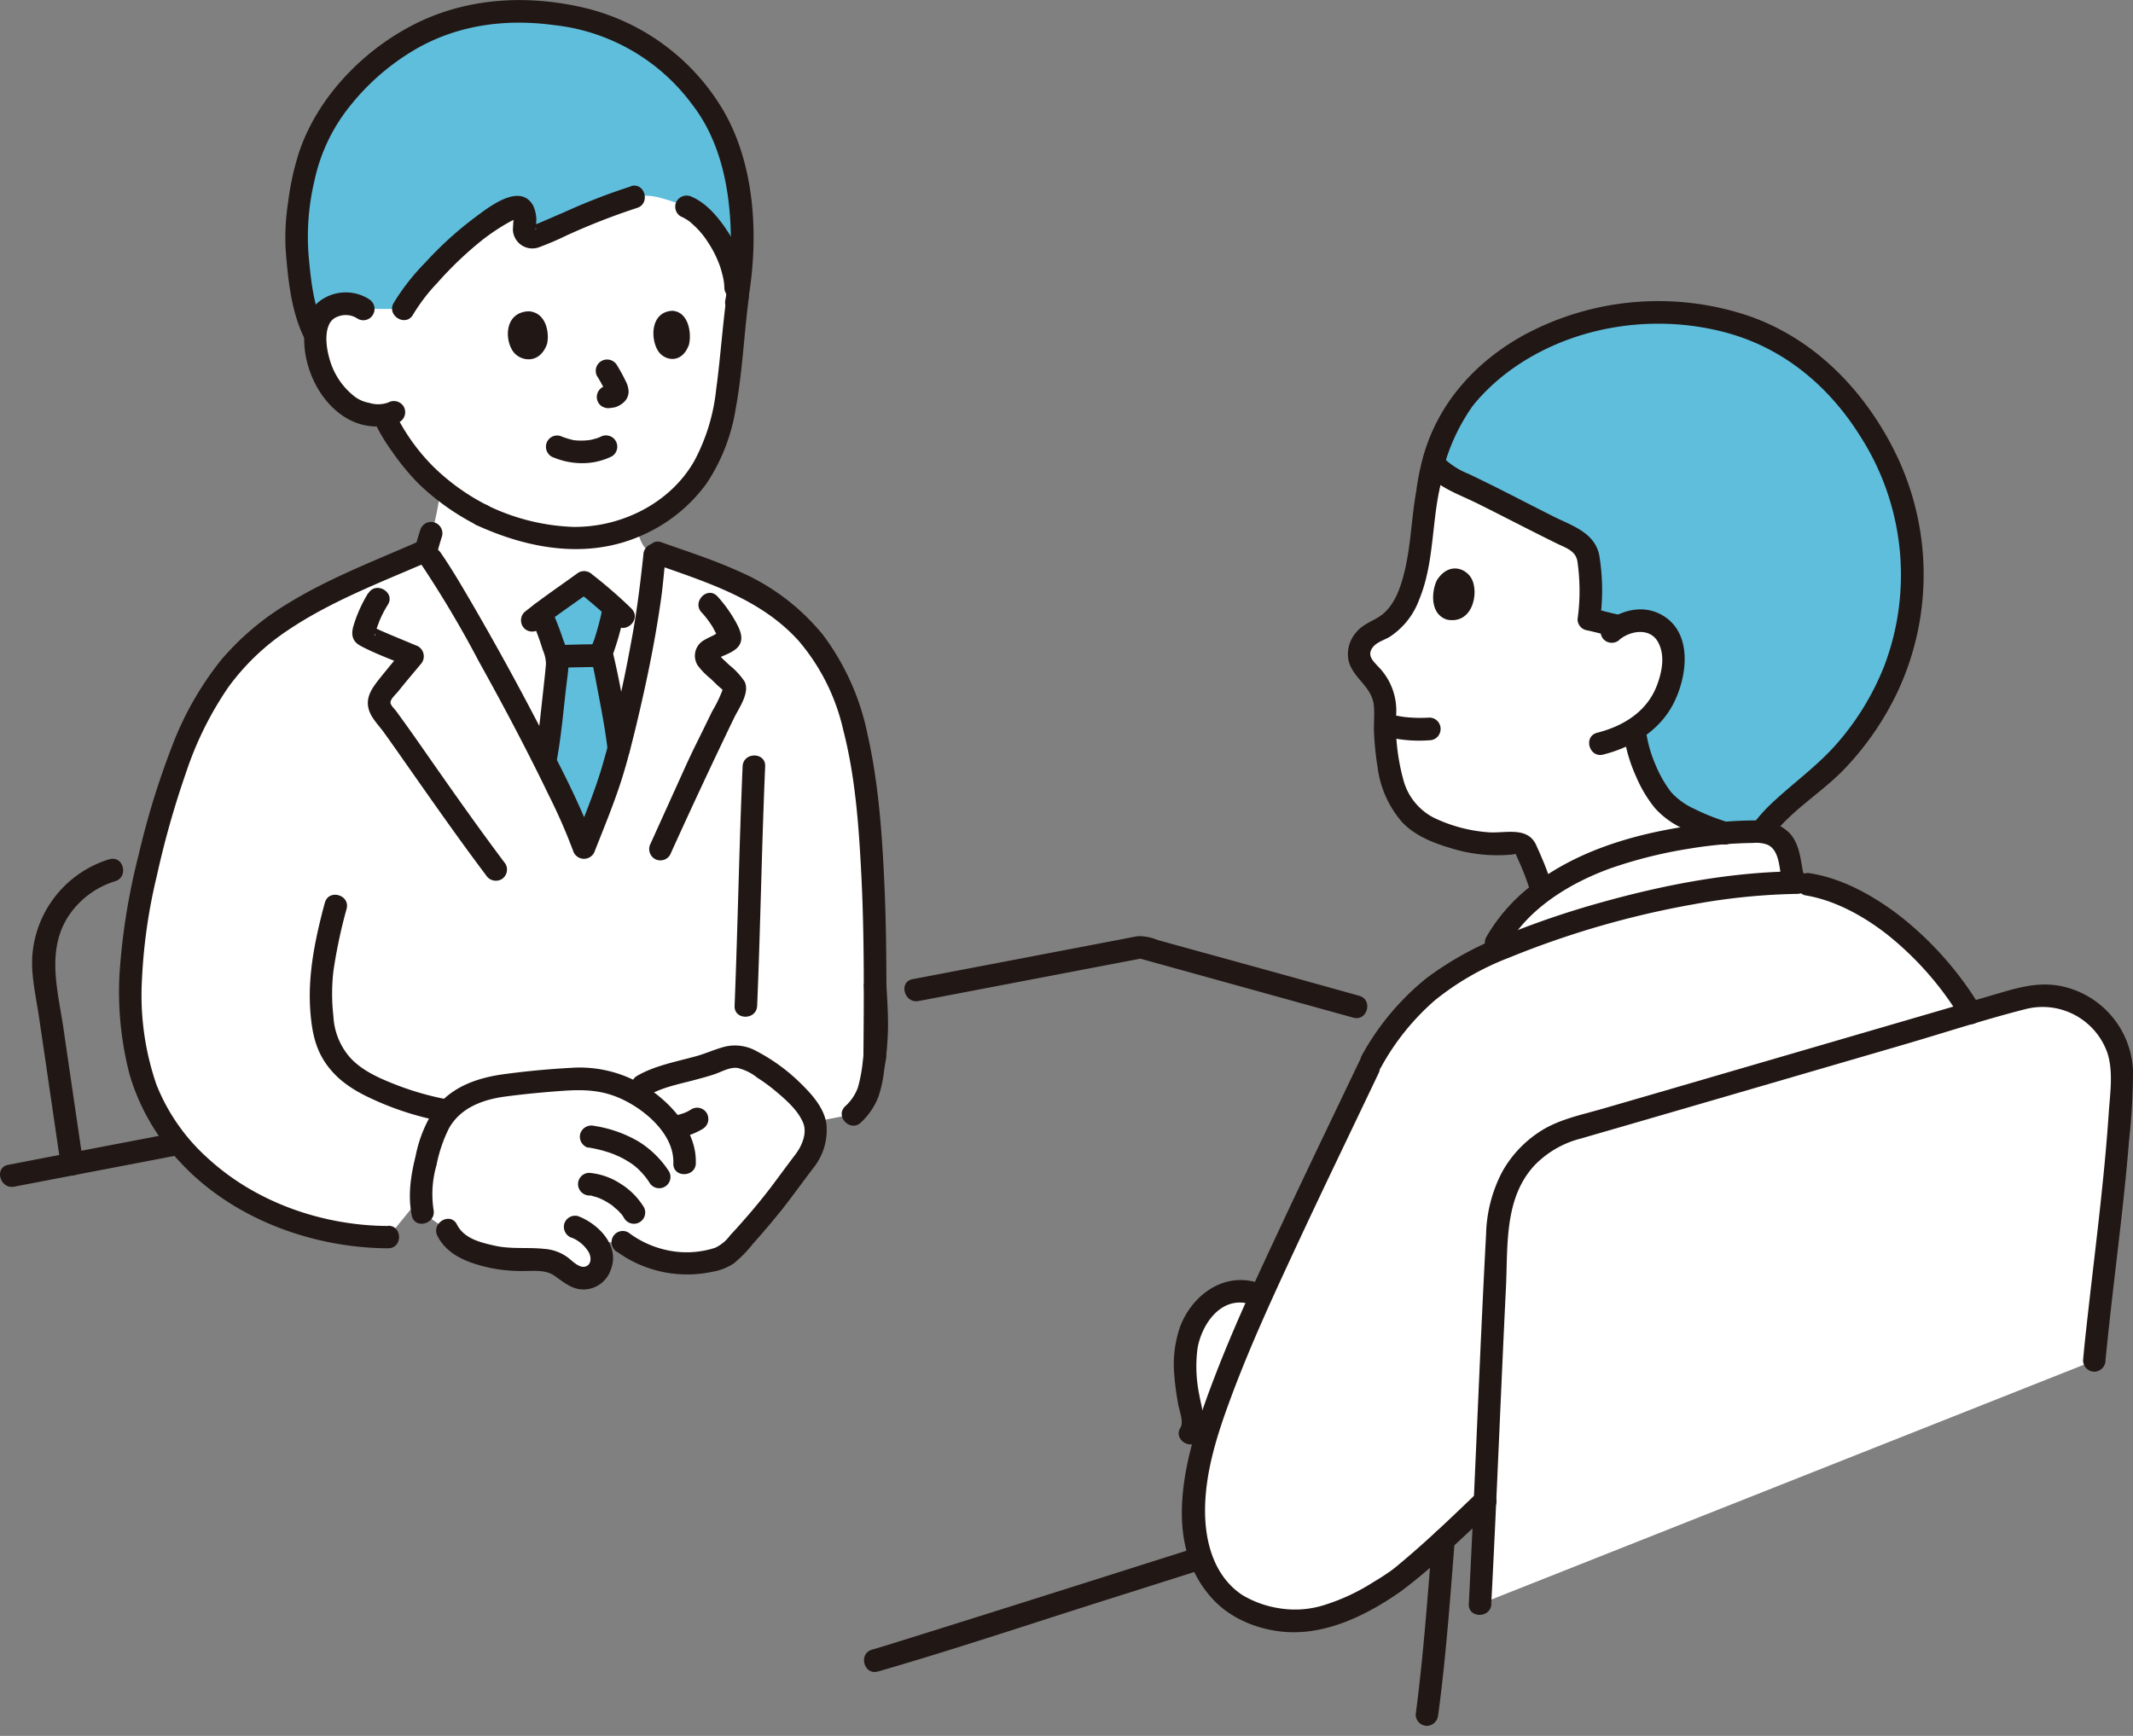
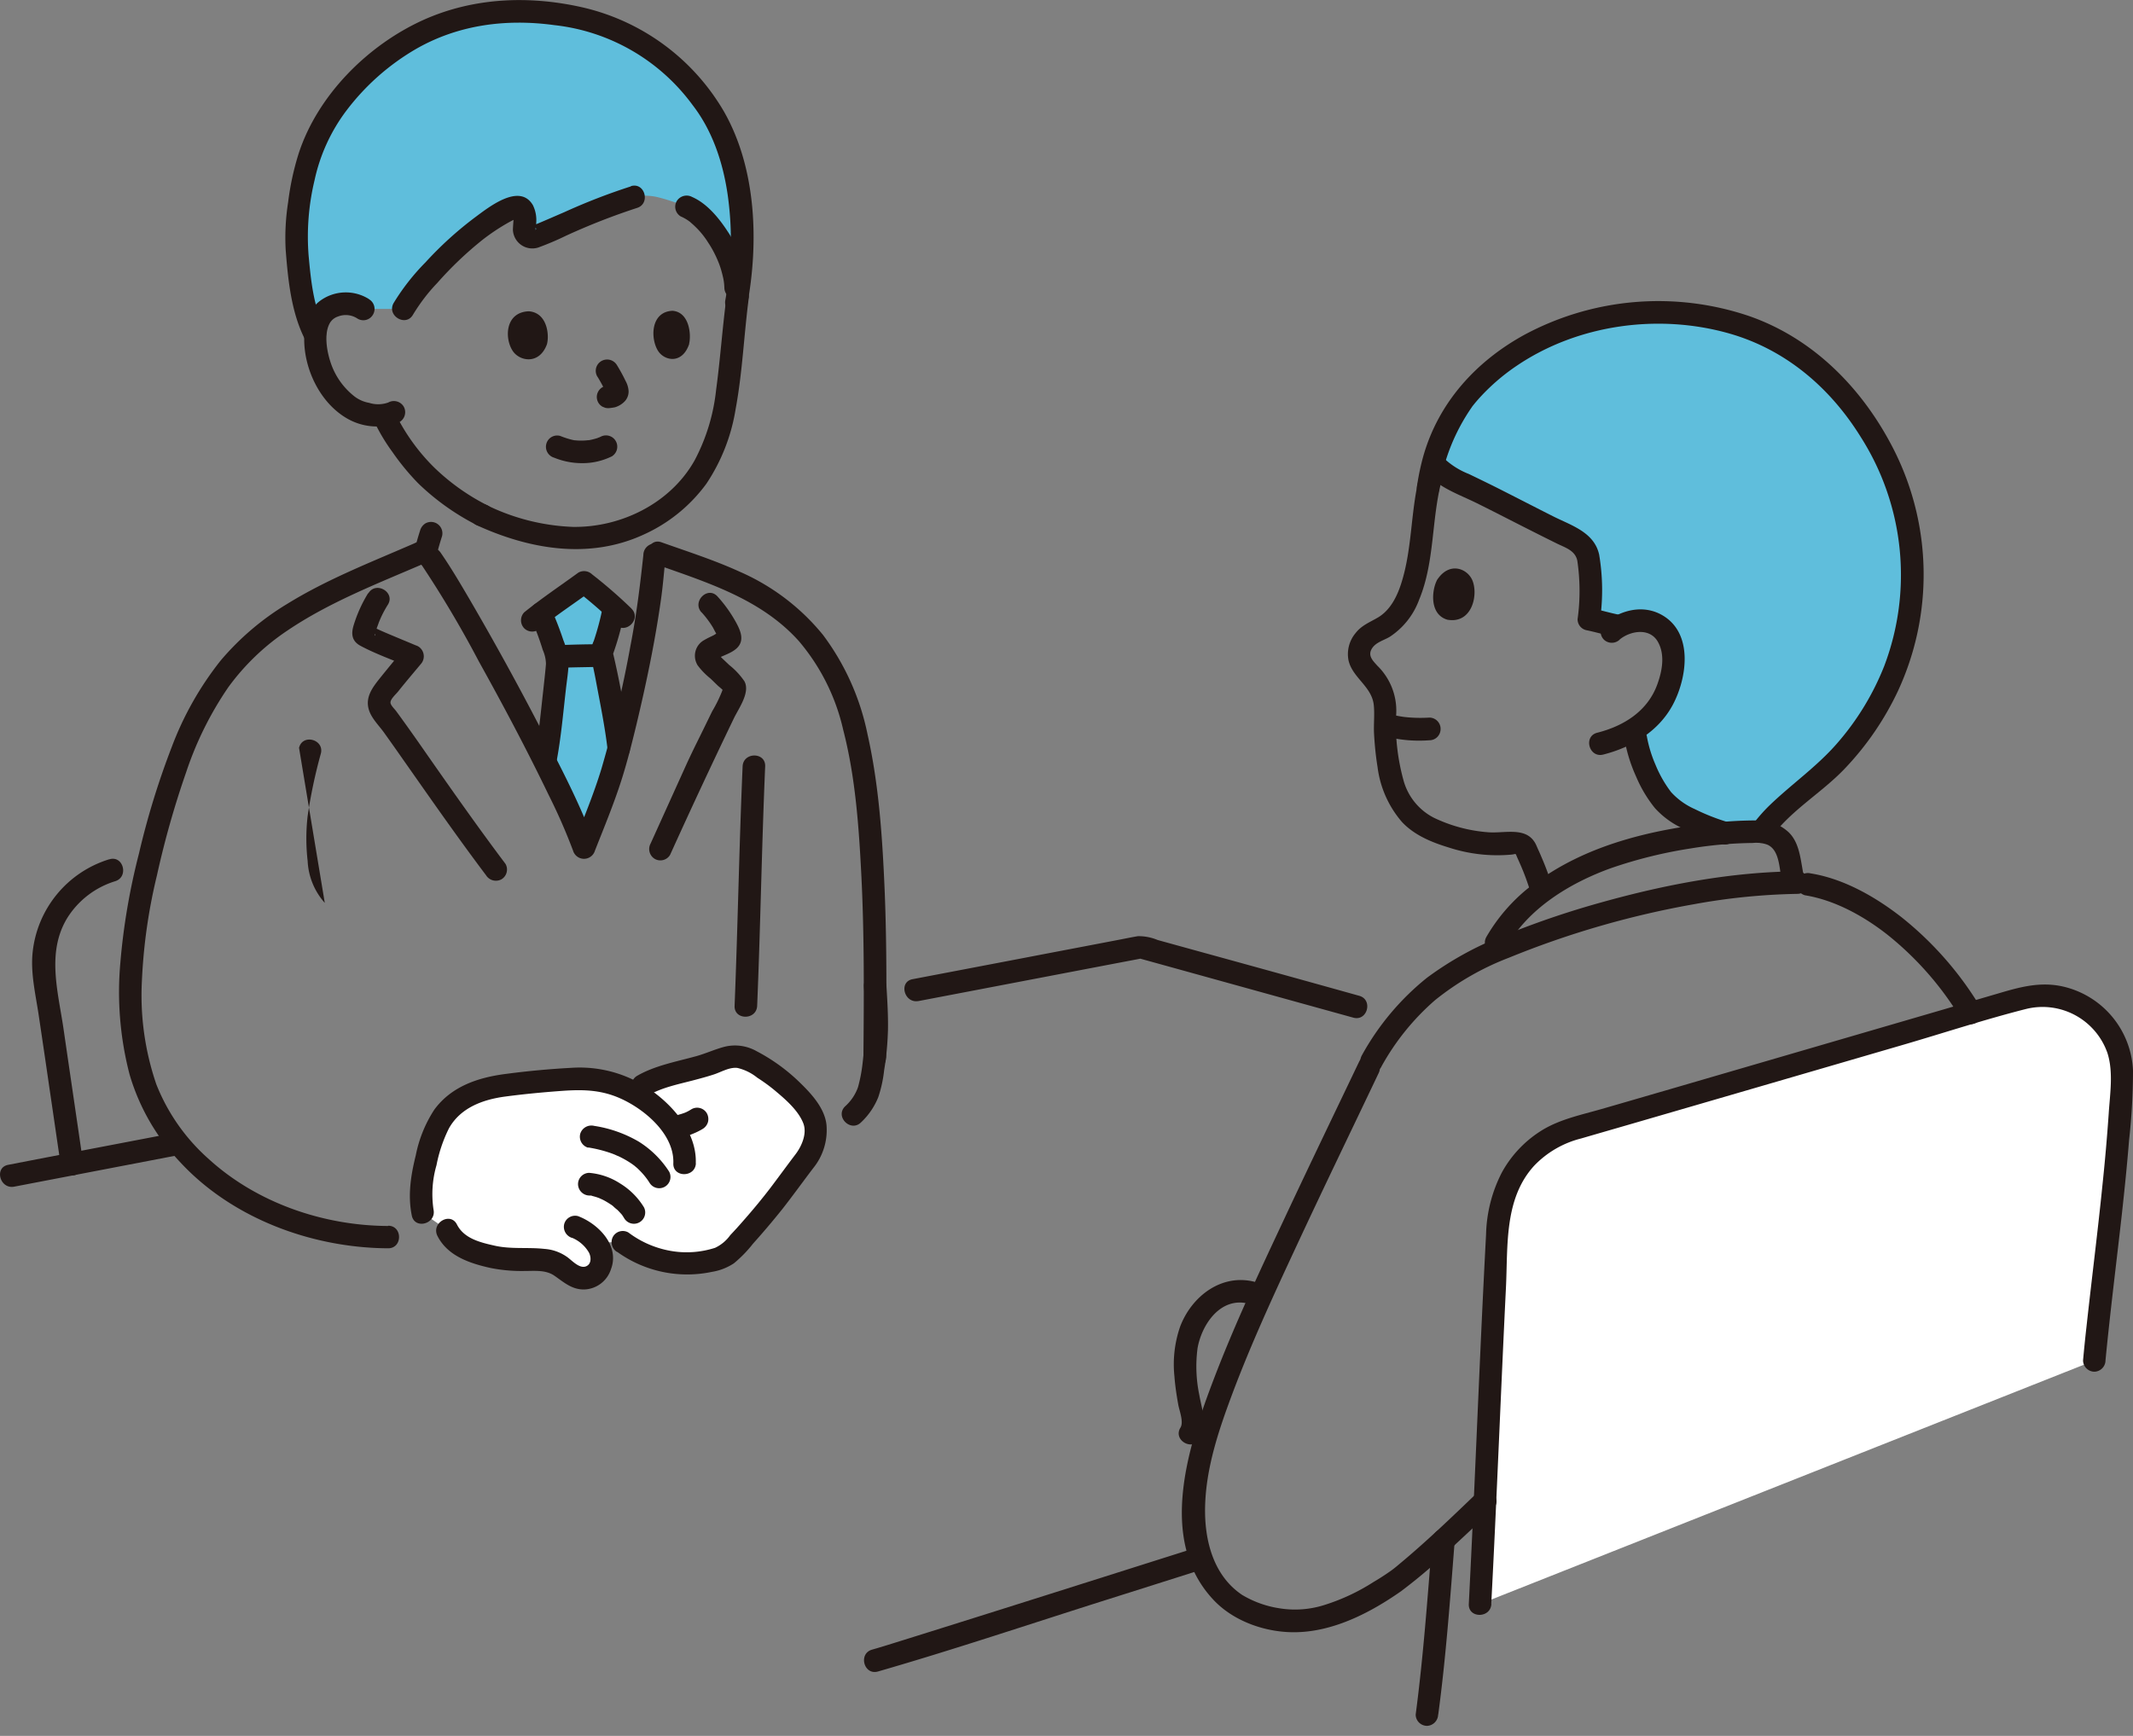
<svg xmlns="http://www.w3.org/2000/svg" width="129" height="105" fill="none">
  <rect width="100%" height="100%" fill="#808080" stroke="none" />
  <g clip-path="url(#a)">
-     <path d="M112.037 44.911a16.261 16.261 0 0 0 3.617-9.104 16.478 16.478 0 0 0-1.902-8.635c-3.228-5.943-7.397-7.322-9.992-7.911a16.57 16.57 0 0 0-7.553.164c-4.966 1.208-7.51 4.399-7.956 5.122a11.418 11.418 0 0 0-1.872 4.877 16.8 16.8 0 0 0-.373 2.781c-.268 2.11-.634 5.034-2.67 5.891-.41.157-.752.44-.984.813-.566 1.007.291 1.566.79 2.23.314.424.523.924.597 1.446a20.325 20.325 0 0 0 .127 3.087c.075.723.239 1.432.485 2.11a4.018 4.018 0 0 0 2.013 2.267c1.536.746 3.706 1.163 5.153.925a.708.708 0 0 1 .79.492c.358.775.664 1.566.917 2.378l.03.105a15.909 15.909 0 0 1 4.884-2.386 29.024 29.024 0 0 1 8.187-1.253h.187c.887-1.268 2.505-2.386 3.519-3.296a18.278 18.278 0 0 0 1.991-2.103h.015Zm-9.887 9.142a40.021 40.021 0 0 1 6.39-.67c.433.059.776.111.776.111 1.155.164 2.826.947 3.318 1.223 2.684 1.499 4.988 3.997 6.547 6.577-7.591 2.214-17.248 5.04-24.137 7.031-2.64.76-4.325 3.184-4.474 5.936-.299 5.54-.53 11.207-.768 16.531-.068.06-4.28 4.109-5.51 4.929-2.022 1.335-4.236 2.513-6.57 2.312-.753-.067-2.297-.5-2.96-.955a5.942 5.942 0 0 1-2.439-3.87c-.589-3.348.627-6.748 1.85-9.925 1.774-4.615 6.591-14.488 8.843-19.23a14.228 14.228 0 0 1 6.763-6.22 55.113 55.113 0 0 1 12.363-3.772l.008-.008Zm-64.828-8.41a27.13 27.13 0 0 1-.62 2.027c-.514 1.417-.827 2.208-1.379 3.617-1.38-3.885-7.464-14.936-9.268-17.5l-.328-.553a1.9 1.9 0 0 0 .246-.492 18.12 18.12 0 0 0 .64-2.953l.038-.253c.768.626 1.596 1.17 2.476 1.625 1.103.515 2.252.91 3.437 1.178.403.075.82.135 1.253.172a9.088 9.088 0 0 0 4.72-.738c.023.179.03.283.03.283.045.336.164.649.336.94.178.246.41.462.67.626l-.104.955c-.097 1.96-1.178 7.5-2.147 11.058v.007Z" fill="#fff" />
-     <path d="M74.194 78.243a3.208 3.208 0 0 0-1.47.992 4.956 4.956 0 0 0-1.043 3.094 15.88 15.88 0 0 0 .395 3.303c.12.358.082.746-.09 1.074l.88.373c.366-1.29.843-2.558 1.32-3.803.492-1.282 1.223-2.968 2.066-4.84a2.473 2.473 0 0 0-2.05-.186l-.008-.007ZM36.79 10.052a18.643 18.643 0 0 0-1.618-.06c-11.028 0-13.198 8.687-13.198 8.687a1.81 1.81 0 0 0-1.313-.29 1.648 1.648 0 0 0-1.364.939c-.395.872-.202 2.379.238 3.273.373.873 1 1.611 1.797 2.126a3.4 3.4 0 0 0 1.872.387c.082.18.142.291.142.291.201.433.693 1.186.693 1.186.5.753 1.067 1.469 1.693 2.125a14.648 14.648 0 0 0 3.4 2.446c1.104.514 2.252.91 3.438 1.178.402.074.82.134 1.252.171a9.204 9.204 0 0 0 7.024-2.185c2.006-1.64 2.879-4.235 3.2-7.106.178-1.655.342-3.452.581-5.25 0 0 1.417-7.165-7.822-7.91l-.015-.008Zm54.225 46.12a6.89 6.89 0 0 0-.813 1.468c5.257-2.304 12.557-4.168 18.276-4.258l-.074-.357-.291-1.447a1.72 1.72 0 0 0-1.775-1.268c-2.774.03-5.533.448-8.187 1.253-2.618.768-5.54 2.394-7.136 4.608ZM23.473 74.834c-4.995 0-9.693-2.244-12.34-5.279a11.574 11.574 0 0 1-2.677-4.877c-.88-3.221-.62-7.195.074-10.499.783-3.728 1.932-7.97 3.498-10.99 2.557-4.93 6.405-6.712 11.341-8.852l2.036-.887.149-.06c-.343-1.804 8.105 13.22 9.768 17.889.552-1.41.865-2.193 1.38-3.617 1.058-2.938 2.654-10.685 2.766-13.094l.112-1.006s.007-.097.022-.194l.224.082 2.863 1.021c5.772 2.059 8.464 5.444 9.448 11.797.872 5.63.82 11.789.775 17.717l-1.32 3.415-26.217 5.093-1.901 2.334v.007Z" fill="#fff" />
    <path d="M34.592 77.087c-.395-.246-.805-.671-1.2-.783-.888-.239-2.253-.015-3.177-.209-1.223-.254-2.632-.56-3.162-1.693l-1.506-1.051c-.253-1.111-.015-2.26.261-3.363.276-1.074.619-2.2 1.424-2.96a5.2 5.2 0 0 1 2.468-1.253c1.335-.246 5.056-.59 5.876-.522a6.973 6.973 0 0 1 2.632.775 6.73 6.73 0 0 0 .724-.402c.104-.052.201-.105.313-.157 1.357-.619 3.117-.827 4.511-1.416a1.799 1.799 0 0 1 1.529.052c1.633.827 3.31 2.311 3.892 3.504.358.724.015 1.991-.484 2.558a49.584 49.584 0 0 1-4.258 5.25c-.59.842-1.775.902-2.677.969a6.324 6.324 0 0 1-4.094-1.268l-1.618.052c.115.154.215.32.298.492.12.388.06.813-.171 1.149-.284.44-.835.604-1.313.402a1.506 1.506 0 0 1-.268-.134v.008Zm54.91 19.939c.374-6.98.65-14.995 1.075-22.765.149-2.752 1.826-5.175 4.473-5.936 7.837-2.267 19.261-5.607 27.143-7.904 3.079-.895 6.226 1.44 6.129 4.646-.164 5.257-1.163 12.072-1.663 17.232" fill="#fff" />
    <path d="M96.095 33.644a16.691 16.691 0 0 1-.015 3.81c.29.06 1.327.328 1.618.388l.209.045a2.38 2.38 0 0 1 .97-.328 2.013 2.013 0 0 1 1.654.507c.619.604.783 1.7.612 2.565a5.086 5.086 0 0 1-2.312 3.512c.06.306.105.552.105.552a8.953 8.953 0 0 0 1.707 3.795c.85.97 3.154 1.834 4.579 2.155l.969.231c.753-1.499 2.692-2.811 3.855-3.855 2.081-1.871 5.22-5.615 5.608-11.215a16.488 16.488 0 0 0-1.902-8.634c-2.901-5.325-6.547-6.987-9.134-7.696a18.197 18.197 0 0 0-.858-.209 16.571 16.571 0 0 0-7.553.165c-4.966 1.208-7.51 4.399-7.957 5.122a11.783 11.783 0 0 0-1.588 3.483l.097.119c.455.455.992.82 1.588 1.066 2.058.97 4.594 2.327 6.614 3.303.269.112.507.269.709.47.216.246.35.56.387.888.15 1.185.157 2.386.015 3.571.291.06 1.328.328 1.618.388M33.586 41.25a26.07 26.07 0 0 0 .119-1.283 16.814 16.814 0 0 0-.992-2.856c.925-.708 1.999-1.439 2.617-1.886.672.53 1.209.962 1.805 1.513a3.18 3.18 0 0 0-.03.172 19.28 19.28 0 0 1-.723 2.587c.201.79.335 1.589.47 2.334.29 1.551.432 2.275.566 3.453-.253.947-.492 1.767-.715 2.386-.515 1.417-.828 2.207-1.38 3.616a55.055 55.055 0 0 0-2.356-5.19l.044-.223c.127-.671.418-3.087.582-4.616l-.007-.007ZM21.968 18.678a1.809 1.809 0 0 0-1.312-.29 1.648 1.648 0 0 0-1.365.94l-.328.73c-.686-1.44-.925-3.855-1.021-5.04-.038-1.44.096-2.886.417-4.296.53-2.274 1.23-3.572 2.908-5.488C24.93 1.267 28.955.581 31.677.685c4.16.157 7.136 1.119 9.73 4.176 1.872 1.715 2.707 3.833 3.17 6.22a21.18 21.18 0 0 1-.052 7.225l-.038-.895c-.082-2.133-1.767-4.392-2.968-4.9a11.719 11.719 0 0 0-1.79-.596 3.615 3.615 0 0 0-1.133-.06l-.253.075c-1.85.545-4.496 1.79-5.98 2.394a.473.473 0 0 1-.656-.515c.06-.276.06-.566 0-.842-.067-.358-.358-.537-.597-.433-2.945 1.238-6.174 5.115-6.726 6.152h-2.416v-.008Z" fill="#5FBEDC" />
    <path d="M93.901 53.673c-.179-.574-.38-1.14-.619-1.7-.09-.209-.171-.41-.268-.611a2.81 2.81 0 0 0-.067-.15c-.067-.126.097.232-.008-.022-.514-1.26-1.908-.76-2.952-.85a9.154 9.154 0 0 1-3.259-.872 3.608 3.608 0 0 1-1.834-2.222 12.906 12.906 0 0 1-.47-3.848 3.798 3.798 0 0 0-1.126-3.132c-.231-.26-.537-.544-.388-.917.194-.477.753-.596 1.148-.835a4.554 4.554 0 0 0 1.768-2.237c.962-2.319.73-4.892 1.38-7.285.23-.85-1.082-1.216-1.313-.366-.597 2.185-.455 4.497-1.148 6.66-.254.797-.664 1.625-1.41 2.065-.492.29-.984.47-1.35.94a1.983 1.983 0 0 0-.432 1.64c.231 1.059 1.402 1.58 1.529 2.7.06.55-.008 1.14.015 1.7.037.693.104 1.386.216 2.072a6.268 6.268 0 0 0 1.484 3.326c.753.798 1.797 1.223 2.826 1.536a9.46 9.46 0 0 0 3.818.425c.268-.037.2-.097.313.164.052.12.104.231.156.35.269.604.493 1.216.679 1.85.253.842 1.573.484 1.312-.366v-.015Z" fill="#211715" />
    <path d="M107.116 50.66c1.178-1.632 3.028-2.684 4.415-4.13a17.736 17.736 0 0 0 3.258-4.743 16.735 16.735 0 0 0-.298-14.674c-1.864-3.632-4.832-6.652-8.724-8.001a17.11 17.11 0 0 0-13.55 1.126c-2.922 1.595-5.197 4.078-6.129 7.322-.164.582-.29 1.178-.38 1.775-.09.365.12.73.477.842a.683.683 0 0 0 .835-.477 11.83 11.83 0 0 1 1.992-5.07c.104-.15-.045.044.089-.12.082-.104.171-.209.254-.306a12.42 12.42 0 0 1 2.386-2.088c3.698-2.497 8.567-3.161 12.84-1.945 3.4.969 6.099 3.265 7.964 6.278a15.53 15.53 0 0 1 1.409 13.84 16.133 16.133 0 0 1-2.863 4.69c-1.216 1.394-2.722 2.438-4.049 3.713-.41.395-.776.82-1.111 1.275a.686.686 0 0 0 .246.932.696.696 0 0 0 .932-.246l.007.008Z" fill="#211715" />
    <path d="M97.959 38.678c.656-.53 1.804-.716 2.297.126.454.783.275 1.76-.015 2.565-.582 1.64-2.029 2.543-3.647 2.953-.85.216-.492 1.536.366 1.32 1.73-.44 3.34-1.394 4.205-3.005.865-1.618 1.26-4.325-.626-5.421-1.178-.686-2.55-.306-3.542.5a.698.698 0 0 0 0 .969.689.689 0 0 0 .962 0v-.008ZM86.893 35.12c-.298.589-.455 2.035.634 2.363 1.469.269 1.88-1.439 1.536-2.34-.276-.74-1.417-1.239-2.177-.023h.007Z" fill="#211715" />
    <path d="M98.28 44.874c.134.723.365 1.431.67 2.102a7.91 7.91 0 0 0 1.142 1.91 5.208 5.208 0 0 0 1.707 1.237 14.54 14.54 0 0 0 2.327.925c.842.26 1.2-1.06.365-1.32a12.772 12.772 0 0 1-1.998-.79 4.262 4.262 0 0 1-1.432-1.03 7.256 7.256 0 0 1-.932-1.633 7.744 7.744 0 0 1-.537-1.774.684.684 0 0 0-.835-.477.7.7 0 0 0-.477.842v.008Zm-14.399-.306a8.24 8.24 0 0 0 2.565.209c.38 0 .679-.306.679-.686a.683.683 0 0 0-.679-.686 8.647 8.647 0 0 1-1.7-.06l.179.022a7.362 7.362 0 0 1-.686-.126.675.675 0 0 0-.835.477.688.688 0 0 0 .477.842v.008Zm2.401-15.935c.76.873 1.976 1.283 2.99 1.782 1.119.552 2.222 1.126 3.333 1.685.515.261 1.022.515 1.536.768.507.254 1.126.418 1.253 1.052.172 1.17.18 2.364.015 3.534 0 .306.201.575.5.657.544.111 1.073.268 1.618.387.857.18 1.223-1.14.365-1.32-.544-.111-1.074-.268-1.618-.387l.5.656a12.91 12.91 0 0 0-.06-3.9c-.298-1.35-1.67-1.76-2.759-2.304-1.156-.582-2.304-1.178-3.46-1.76-.552-.276-1.104-.544-1.663-.813a4.679 4.679 0 0 1-1.573-1.014c-.574-.663-1.536.306-.962.97l-.015.007Zm-59.907 5.063c.105-.425.224-.843.358-1.26a.689.689 0 0 0-1.006-.776.748.748 0 0 0-.314.41 18.63 18.63 0 0 0-.357 1.26.728.728 0 0 0 .067.53c.186.328.604.44.932.246a.666.666 0 0 0 .313-.41h.007ZM53.1 101.104c4.653-1.342 9.254-2.893 13.877-4.354 1.939-.612 3.877-1.23 5.816-1.842.835-.261.477-1.581-.365-1.32-5.913 1.872-11.82 3.75-17.74 5.6-.648.201-1.297.41-1.953.596-.843.246-.485 1.566.365 1.32Zm33.883 2.603c.47-3.512.723-7.04 1-10.574.066-.88-1.298-.872-1.365 0-.284 3.527-.537 7.062-1 10.574 0 .38.306.678.679.686a.699.699 0 0 0 .679-.686h.007Zm22.161-49.557c1.82.29 3.579 1.267 5.011 2.393a19.141 19.141 0 0 1 4.452 5.093c.455.746 1.633.06 1.178-.693a20.404 20.404 0 0 0-4.78-5.459c-1.573-1.23-3.497-2.334-5.495-2.654a.692.692 0 0 0-.836.477.695.695 0 0 0 .478.843h-.008Z" fill="#211715" />
    <path d="M109.061 52.838c-.171-.85-.224-1.842-.872-2.483a2.69 2.69 0 0 0-1.932-.73c-.976 0-1.961.06-2.93.178-3.408.403-6.927 1.238-9.828 3.155-1.491.924-2.73 2.2-3.609 3.72-.418.776.76 1.47 1.178.694 1.283-2.394 3.878-3.967 6.368-4.862a27.635 27.635 0 0 1 4.78-1.185 24.893 24.893 0 0 1 3.795-.336c.299-.03.597 0 .88.105.731.32.716 1.431.858 2.102.171.865 1.491.5 1.312-.365v.007ZM90.188 97.026c.336-6.368.574-12.743.888-19.118.126-2.536-.127-5.407 1.722-7.412a5.924 5.924 0 0 1 2.826-1.633c1.2-.35 2.401-.694 3.602-1.044 5.316-1.544 10.64-3.095 15.957-4.646 2.446-.716 4.892-1.52 7.367-2.147a4.154 4.154 0 0 1 4.907 2.677c.365 1.155.149 2.468.074 3.653a120.519 120.519 0 0 1-.38 4.34c-.291 2.871-.656 5.734-.969 8.598a89.448 89.448 0 0 0-.202 1.99c0 .373.306.68.679.687a.691.691 0 0 0 .678-.686c.284-2.938.656-5.869.985-8.807.164-1.498.32-2.997.439-4.496.157-1.402.239-2.819.239-4.228a5.457 5.457 0 0 0-4.25-5.085c-1.275-.284-2.431-.008-3.654.35l-3.795 1.111-16.576 4.832c-1.29.373-2.588.753-3.885 1.126-1.194.343-2.461.604-3.542 1.253a6.888 6.888 0 0 0-2.469 2.58 8.599 8.599 0 0 0-.954 3.743c-.358 6.696-.604 13.4-.932 20.096l-.112 2.259c-.045.88 1.32.88 1.365 0l-.008.007Z" fill="#211715" />
    <path d="M82.195 64.224c-1.543 3.229-3.102 6.458-4.615 9.694-1.462 3.117-2.93 6.248-4.161 9.47-1.544 4.049-3.46 9.768-.008 13.407 1.253 1.32 3.251 1.99 5.056 1.931 2.26-.067 4.444-1.2 6.264-2.475a32.752 32.752 0 0 0 3.318-2.864c.758-.7 1.508-1.409 2.252-2.125.633-.612-.328-1.573-.962-.97-1.544 1.484-3.102 2.983-4.758 4.355a7.247 7.247 0 0 1-.44.35 14.34 14.34 0 0 1-1.073.694 12.29 12.29 0 0 1-2.938 1.38 5.863 5.863 0 0 1-2.76.209 6.193 6.193 0 0 1-2.244-.806c-1.76-1.178-2.289-3.333-2.244-5.331.052-2.35.82-4.623 1.633-6.8 1.14-3.043 2.505-5.996 3.877-8.941 1.633-3.512 3.326-7.002 4.989-10.5.38-.79-.798-1.483-1.178-.693l-.008.015Z" fill="#211715" />
    <path d="M75.88 77.534c-2.014-.514-3.81.88-4.504 2.7a6.97 6.97 0 0 0-.35 3.004c.044.59.133 1.171.238 1.753.067.35.336 1.036.127 1.364-.463.753.715 1.44 1.178.694.492-.798.112-1.812-.037-2.67a8.452 8.452 0 0 1-.105-2.84c.261-1.447 1.395-3.11 3.08-2.685.85.216 1.215-1.104.365-1.32h.008Zm7.665-13.02a14.766 14.766 0 0 1 3.236-4.01 16.51 16.51 0 0 1 4.474-2.573 54.756 54.756 0 0 1 11.193-3.237 38.163 38.163 0 0 1 6.248-.626c.88-.007.88-1.372 0-1.364-3.982.037-7.971.797-11.796 1.864a53.387 53.387 0 0 0-5.645 1.901 19.82 19.82 0 0 0-4.959 2.677 15.738 15.738 0 0 0-3.93 4.683c-.432.768.747 1.454 1.179.693v-.007ZM55.56 60.549c4.541-.865 9.082-1.738 13.623-2.602h-.365c4.34 1.2 8.687 2.408 13.027 3.608.85.24 1.208-1.08.365-1.32-3.25-.909-6.51-1.811-9.768-2.706l-2.43-.671a2.983 2.983 0 0 0-1.194-.231c-.447.074-.887.171-1.335.253-1.819.35-3.638.694-5.458 1.044l-6.838 1.305c-.857.164-.5 1.484.366 1.32h.007ZM.858 71.778l10.022-1.924c.857-.164.5-1.484-.365-1.32-3.34.641-6.682 1.275-10.022 1.924-.858.164-.5 1.484.365 1.32Z" fill="#211715" />
    <path d="M6.592 51.98a6.605 6.605 0 0 0-4.615 5.593c-.142 1.275.178 2.58.365 3.84.216 1.454.432 2.9.641 4.355.239 1.61.47 3.221.709 4.832a.688.688 0 0 0 .842.477.7.7 0 0 0 .477-.843c-.387-2.67-.783-5.339-1.17-8.008-.328-2.237-1.037-4.63.23-6.704A5.232 5.232 0 0 1 6.973 53.3c.836-.268.478-1.588-.365-1.32h-.015Zm30.736 23.742a7.232 7.232 0 0 0 5.735 1.208c.47-.074.924-.253 1.32-.514.424-.35.812-.746 1.155-1.186a48.186 48.186 0 0 0 1.782-2.103c.642-.82 1.246-1.662 1.872-2.483.596-.738.88-1.685.79-2.632-.119-.984-.887-1.827-1.566-2.49a11.125 11.125 0 0 0-2.661-1.94 2.65 2.65 0 0 0-1.902-.275c-.596.15-1.163.418-1.76.582-1.185.328-2.468.559-3.55 1.178-.76.44-.074 1.618.687 1.178.805-.462 1.767-.656 2.655-.887.425-.112.85-.224 1.26-.358.454-.142.962-.463 1.454-.403a3 3 0 0 1 1.2.59c.395.253.776.529 1.134.834.604.507 1.364 1.171 1.655 1.939.231.619-.112 1.387-.485 1.872-.522.686-1.029 1.387-1.55 2.073a37.149 37.149 0 0 1-1.537 1.864c-.276.32-.559.633-.85.94a2.352 2.352 0 0 1-.917.767 5.589 5.589 0 0 1-2.505.216 5.938 5.938 0 0 1-2.737-1.14.682.682 0 0 0-.932.246.696.696 0 0 0 .246.932l.008-.008Z" fill="#211715" />
-     <path d="M41.259 68.788c.2-.045.395-.105.589-.186.23-.09.447-.194.656-.321a.724.724 0 0 0 .313-.41.728.728 0 0 0-.067-.53.68.68 0 0 0-.932-.246c-.142.09-.29.172-.447.231l.163-.067a3.687 3.687 0 0 1-.633.202.685.685 0 0 0-.478.842c.045.172.157.32.314.41a.71.71 0 0 0 .522.067v.008ZM19.642 54.613c-.59 2.207-1.066 4.451-.858 6.748.105 1.156.32 2.177 1.037 3.124.842 1.119 2.006 1.708 3.266 2.245 1.133.477 2.311.835 3.512 1.074.857.179 1.223-1.141.365-1.32-.94-.18-1.856-.44-2.751-.768-1.067-.41-2.215-.865-3.013-1.715a4.095 4.095 0 0 1-1.036-2.536 11.865 11.865 0 0 1 0-2.721c.186-1.275.455-2.535.798-3.773.223-.85-1.09-1.216-1.313-.366l-.007.008Z" fill="#211715" />
+     <path d="M41.259 68.788c.2-.045.395-.105.589-.186.23-.09.447-.194.656-.321a.724.724 0 0 0 .313-.41.728.728 0 0 0-.067-.53.68.68 0 0 0-.932-.246c-.142.09-.29.172-.447.231l.163-.067a3.687 3.687 0 0 1-.633.202.685.685 0 0 0-.478.842c.045.172.157.32.314.41a.71.71 0 0 0 .522.067v.008ZM19.642 54.613a4.095 4.095 0 0 1-1.036-2.536 11.865 11.865 0 0 1 0-2.721c.186-1.275.455-2.535.798-3.773.223-.85-1.09-1.216-1.313-.366l-.007.008Z" fill="#211715" />
    <path d="M23.474 74.156c-3.908-.015-7.942-1.394-10.857-4.056a11.831 11.831 0 0 1-3.162-4.511 16.605 16.605 0 0 1-.872-6.279c.096-2.148.402-4.28.91-6.368a54.913 54.913 0 0 1 1.766-6.234 20.516 20.516 0 0 1 2.558-5.152 14.112 14.112 0 0 1 3.564-3.415c2.58-1.745 5.533-2.871 8.374-4.102a.69.69 0 0 0 .246-.932.695.695 0 0 0-.932-.246c-2.602 1.134-5.28 2.17-7.703 3.669a16.28 16.28 0 0 0-4.026 3.43 19.351 19.351 0 0 0-2.96 5.242 48.461 48.461 0 0 0-1.976 6.428c-.56 2.17-.94 4.384-1.126 6.614a19.781 19.781 0 0 0 .559 6.748 12.983 12.983 0 0 0 3.05 5.294c3.161 3.423 7.993 5.198 12.587 5.22.88 0 .88-1.365 0-1.365v.015ZM53.59 63.993c.022-3.4.052-6.8-.09-10.193-.134-3.132-.343-6.331-1.036-9.396a14.989 14.989 0 0 0-2.692-6.002 13.408 13.408 0 0 0-5.063-3.833c-1.521-.694-3.132-1.208-4.705-1.767-.828-.299-1.186 1.029-.366 1.32 3.125 1.11 6.383 2.102 8.673 4.652a12.56 12.56 0 0 1 2.684 5.37c.738 2.848.947 5.845 1.096 8.768.187 3.691.157 7.39.127 11.08 0 .88 1.357.88 1.364 0h.008Z" fill="#211715" />
    <path d="M44.912 46.358c-.209 4.824-.291 9.656-.485 14.48-.037.88 1.327.88 1.365 0 .201-4.824.276-9.656.484-14.48.038-.88-1.327-.88-1.364 0ZM19.634 19.872c-.679-1.327-.835-2.953-.97-4.415-.119-1.52 0-3.057.358-4.548a10.753 10.753 0 0 1 1.94-4.235 14.252 14.252 0 0 1 4.227-3.729c2.565-1.461 5.45-1.82 8.344-1.424a11.987 11.987 0 0 1 8.359 4.84c1.215 1.573 1.85 3.526 2.125 5.48.29 2.095.239 4.228-.15 6.308-.163.858 1.157 1.23 1.313.366.716-3.825.574-8.3-1.387-11.752a13.36 13.36 0 0 0-8.62-6.33c-3.198-.716-6.539-.582-9.552.767-3.362 1.514-6.405 4.542-7.56 8.09a16.423 16.423 0 0 0-.634 2.931c-.15.955-.202 1.924-.15 2.886.142 1.827.336 3.81 1.186 5.458.403.783 1.58.09 1.178-.693h-.007Z" fill="#211715" />
    <path d="M45.165 17.411a6.973 6.973 0 0 0-1.155-3.408c-.53-.812-1.246-1.692-2.148-2.087a.703.703 0 0 0-.932.246.68.68 0 0 0 .246.932c.157.067.313.156.455.253.037.03.074.053.112.082-.075-.06-.023-.022.022.023.082.074.172.149.246.223.32.299.597.642.828 1.014.268.403.484.836.656 1.283.09.239.157.477.216.73.06.232.09.47.097.702a.698.698 0 0 0 .679.686.683.683 0 0 0 .678-.686v.007Zm-7.009-6.137c-1.372.44-2.714.962-4.027 1.559-.589.253-1.178.514-1.774.76-.06.023-.12.045-.18.075 0-.015.448.26.187.164.045.015-.052.216.03-.06.022-.097.037-.194.037-.29a2.04 2.04 0 0 0-.201-1.074c-.805-1.365-2.662.119-3.497.738a21.621 21.621 0 0 0-2.998 2.722 13.436 13.436 0 0 0-1.931 2.468c-.425.768.753 1.461 1.178.693.418-.686.902-1.327 1.462-1.909a21.589 21.589 0 0 1 2.773-2.64c.493-.38 1.007-.723 1.552-1.028.134-.075.268-.142.402-.21.03-.014.134-.044.15-.066.074-.127-.24-.06-.24-.067-.014.015-.059.67-.059.79a1.175 1.175 0 0 0 1.529 1.074 17.578 17.578 0 0 0 1.685-.716 39.916 39.916 0 0 1 4.287-1.678c.835-.253.485-1.573-.365-1.32v.015Zm14.093 48.401a22.384 22.384 0 0 1-.075 4.579 9.412 9.412 0 0 1-.283 1.506c-.157.447-.432.85-.783 1.163-.626.62.336 1.581.962.97a4.271 4.271 0 0 0 1.044-1.522c.179-.529.298-1.08.358-1.64.134-.805.209-1.625.231-2.446.015-.872-.037-1.737-.09-2.61-.052-.872-1.416-.88-1.364 0ZM34.6 74.872c.41.172.76.47.992.85.164.261.209.746-.164.88-.388.142-.828-.35-1.104-.552a2.689 2.689 0 0 0-1.394-.507c-1.007-.112-2.006.03-3.005-.194-.865-.194-1.857-.425-2.29-1.282-.395-.783-1.573-.097-1.178.693.62 1.223 1.977 1.663 3.222 1.939a9.59 9.59 0 0 0 2.065.179c.604 0 1.268-.075 1.79.29.581.403 1.066.85 1.82.828a1.76 1.76 0 0 0 1.595-1.222c.544-1.425-.753-2.745-1.99-3.214a.683.683 0 0 0-.836.477c-.09.365.12.73.477.842v-.007Z" fill="#211715" />
    <path d="M42.079 70.369c.075-1.961-1.536-3.714-3.095-4.683a7.474 7.474 0 0 0-4.429-1.096 51.007 51.007 0 0 0-3.997.373c-1.655.216-3.266.753-4.295 2.162a7.827 7.827 0 0 0-1.118 2.759c-.298 1.2-.492 2.416-.239 3.646.18.858 1.492.5 1.313-.365a6.286 6.286 0 0 1 .179-2.684 8.704 8.704 0 0 1 .753-2.23c.7-1.253 2.058-1.745 3.407-1.924 1.119-.149 2.29-.26 3.438-.343 1.163-.082 2.215-.074 3.326.373 1.52.612 3.467 2.185 3.4 4.004-.038.88 1.327.88 1.364 0l-.007.008Z" fill="#211715" />
    <path d="M35.57 69.406c.47.075.924.187 1.371.343.104.036.206.076.306.12.045.022.09.044.142.06.171.081.343.17.507.267.162.096.32.2.47.314-.082-.067.03.022.044.037.06.052.12.097.172.15.268.253.514.543.708.857a.682.682 0 0 0 1.178-.686 5.909 5.909 0 0 0-1.834-1.812 7.592 7.592 0 0 0-2.7-.955.705.705 0 0 0-.842.478.694.694 0 0 0 .477.842v-.015Zm.067 2.908h.082c.119.008-.038-.015-.06-.007.06 0 .12.015.172.037a3.074 3.074 0 0 1 .462.149c.112.045-.112-.052-.038-.015.06.03.12.053.18.082.126.06.253.135.372.21.06.036.112.074.172.11l.082.06c.09.068.007.023-.023-.022.097.097.202.187.306.269.097.097.194.201.284.305.052.06-.105-.141-.023-.03.015.03.038.053.052.075l.112.18a.683.683 0 0 0 1.178-.687 4.329 4.329 0 0 0-1.446-1.447 4.071 4.071 0 0 0-1.864-.64.683.683 0 0 0-.679.685.697.697 0 0 0 .679.686ZM33.079 20.82c.157-.59 0-1.917-1.104-1.991-1.446.06-1.469 1.67-.954 2.416.418.611 1.603.827 2.058-.425Zm8.597-.023c.142-.589 0-1.924-1.006-1.998-1.327.06-1.342 1.678-.873 2.423.388.612 1.47.828 1.887-.425h-.008ZM36.13 22.78c.209.335.395.693.567 1.051l-.068-.164a.546.546 0 0 1 .045.157l-.022-.18v.06l.022-.179s-.007.038-.015.06l.067-.164s-.015.022-.022.037l.104-.141s-.06.067-.097.09l.142-.105s-.074.052-.12.067l.165-.067a.998.998 0 0 1-.142.037l.18-.022c-.113.014-.225.022-.337.037a.666.666 0 0 0-.41.313.674.674 0 0 0 .246.932l.165.067c.119.03.246.03.365 0h.015l-.18.023c.135-.008.262-.03.389-.053.2-.06.387-.164.536-.305a.866.866 0 0 0 .291-.679 1.452 1.452 0 0 0-.179-.604 10.205 10.205 0 0 0-.53-.97.69.69 0 0 0-1.252.165.695.695 0 0 0 .067.53l.008.007Zm-13.817-4.69a2.63 2.63 0 0 0-2.983.126c-.694.537-.917 1.402-.932 2.245-.022 1.856.962 3.922 2.61 4.861a3.6 3.6 0 0 0 3.161.202.69.69 0 0 0 .246-.932.696.696 0 0 0-.932-.246 1.805 1.805 0 0 1-1.155.022 2.042 2.042 0 0 1-.962-.447 4.325 4.325 0 0 1-1.357-1.954c-.24-.701-.418-1.723-.09-2.371.03-.06.067-.12.104-.172-.082.12.03-.03.045-.044a.9.9 0 0 1 .366-.232 1.283 1.283 0 0 1 1.193.127.674.674 0 0 0 .932-.246.68.68 0 0 0-.246-.932v-.008Z" fill="#211715" />
    <path d="M29.47 30.564a13.146 13.146 0 0 1-3.214-2.29 12.08 12.08 0 0 1-2.327-3.22.689.689 0 0 0-.932-.246.698.698 0 0 0-.246.932c.283.559.611 1.096.984 1.603a14.58 14.58 0 0 0 1.559 1.894 14.62 14.62 0 0 0 3.49 2.498c.775.41 1.469-.776.686-1.178v.007Z" fill="#211715" />
    <path d="M43.935 17.97c-.246 1.872-.373 3.751-.626 5.615a11.724 11.724 0 0 1-1.298 4.258c-1.454 2.595-4.444 4.071-7.367 4.027a12.916 12.916 0 0 1-5.182-1.305.696.696 0 0 0-.932.246.687.687 0 0 0 .246.932c3.199 1.476 6.815 2.118 10.126.604a9.573 9.573 0 0 0 3.818-3.087 11.333 11.333 0 0 0 1.767-4.504c.418-2.237.507-4.534.805-6.793a.688.688 0 0 0-.678-.686.698.698 0 0 0-.679.686v.008Z" fill="#211715" />
    <path d="M37.023 27.59a.683.683 0 0 0-.686-1.179c-.03.015-.193.09-.089.045.104-.045 0 0-.03.008a.225.225 0 0 0-.074.03 4.764 4.764 0 0 1-.35.096c-.06.015-.12.023-.172.038-.023 0-.127.014-.023 0 .112-.015-.022 0-.044 0-.12.014-.24.022-.366.022-.127 0-.253 0-.373-.015-.037 0-.074-.007-.104-.007.03 0 .15.022.06.007a1.151 1.151 0 0 1-.157-.03c-.254-.06-.5-.142-.738-.238a.677.677 0 0 0-.835.477.688.688 0 0 0 .477.842 4.433 4.433 0 0 0 1.73.329c.619 0 1.23-.15 1.782-.425h-.008Zm-.574 9.141a15.922 15.922 0 0 1-.536 2.029 1.86 1.86 0 0 0-.15 1.08c.097.448.194.888.276 1.335.254 1.365.537 2.73.701 4.11a.714.714 0 0 0 .679.685.683.683 0 0 0 .678-.686 52.363 52.363 0 0 0-1.066-5.965v.365a17.3 17.3 0 0 0 .723-2.587c.164-.858-1.155-1.23-1.312-.366h.007Zm-4.317.724c.268.604.5 1.223.693 1.856.12.269.187.552.194.843-.044.56-.112 1.111-.171 1.67-.15 1.32-.261 2.603-.5 3.863-.164.857 1.156 1.23 1.313.365.268-1.424.395-2.878.559-4.317.06-.552.156-1.111.171-1.663a4.46 4.46 0 0 0-.32-1.35 20.786 20.786 0 0 0-.76-1.953.689.689 0 0 0-.933-.246.698.698 0 0 0-.246.932Z" fill="#211715" />
    <path d="M36.15 38.968a64.22 64.22 0 0 0-2.058.044.678.678 0 0 0-.678.687c0 .38.305.686.678.686.686-.023 1.372-.03 2.058-.045.38 0 .679-.306.679-.686a.683.683 0 0 0-.679-.686Zm2.043-2.155a28.809 28.809 0 0 0-2.386-2.073.7.7 0 0 0-.827-.105c-1.096.798-2.222 1.552-3.274 2.401a.698.698 0 0 0 0 .97.689.689 0 0 0 .962 0c.962-.783 1.998-1.462 2.998-2.192l-.828-.105a27.27 27.27 0 0 1 2.386 2.073c.626.62 1.596-.35.962-.97h.007Zm-15.934-.925a8.398 8.398 0 0 0-.873 1.939c-.164.537-.097.962.418 1.238.947.507 1.983.865 2.967 1.282l-.298-1.14a89.102 89.102 0 0 0-1.506 1.826c-.44.552-.88 1.134-.664 1.88.142.506.597.954.902 1.371.351.492.702.985 1.045 1.477 1.692 2.408 3.37 4.824 5.145 7.18a.703.703 0 0 0 .932.247.69.69 0 0 0 .246-.932c-1.633-2.17-3.2-4.4-4.758-6.63-.611-.88-1.23-1.76-1.864-2.624-.09-.12-.335-.35-.335-.507-.008-.216.358-.53.47-.679.44-.552.902-1.096 1.357-1.64a.702.702 0 0 0-.03-.985.654.654 0 0 0-.269-.156c-.53-.224-1.059-.44-1.588-.664-.261-.112-.53-.223-.79-.35-.097-.045-.194-.097-.284-.142-.134-.067-.074-.052-.022 0l.179.298c.12.336-.037.321.037.164.03-.06.037-.134.06-.193.052-.172.12-.336.179-.508a6.53 6.53 0 0 1 .544-1.066c.462-.745-.716-1.439-1.178-.693l-.022.007Z" fill="#211715" />
    <path d="M25.465 34.121a65.108 65.108 0 0 1 3.497 5.891c1.477 2.655 2.901 5.34 4.221 8.076a34.708 34.708 0 0 1 1.476 3.37.69.69 0 0 0 1.32 0c.552-1.402 1.134-2.803 1.596-4.243.358-1.118.641-2.252.917-3.392.597-2.498 1.126-5.026 1.484-7.569.127-.895.194-1.797.29-2.692a.687.687 0 0 0-.678-.686.697.697 0 0 0-.678.686c-.202 1.88-.418 3.632-.783 5.51a72.545 72.545 0 0 1-1.753 7.428c-.477 1.566-1.11 3.08-1.707 4.593h1.312c-.865-2.416-2.088-4.72-3.266-6.995a176.842 176.842 0 0 0-4.347-7.904c-.552-.939-1.104-1.879-1.723-2.773-.5-.716-1.685-.03-1.178.693v.008Zm16.957 2.909a5.8 5.8 0 0 1 .708.947c.09.179.186.358.29.522l.068.134.12-.44-.023.015c-.082-.015-.365.186-.44.224-.179.089-.365.171-.537.275-.53.276-.73.925-.462 1.454.007.023.022.038.03.06.223.306.492.582.79.82.15.142.29.284.44.425.09.09.358.276.38.395v-.365a8.388 8.388 0 0 1-.715 1.529c-.314.641-.627 1.29-.947 1.931-.21.425-.41.843-.605 1.268l-1.677 3.706-.492 1.088a.696.696 0 0 0 .246.932.682.682 0 0 0 .932-.246 376.9 376.9 0 0 1 3.855-8.254c.29-.604.999-1.559.641-2.237a4.44 4.44 0 0 0-.917-.985l-.44-.417c-.067-.075-.142-.142-.216-.209-.254-.149.052-.015-.06.142l-.246.246c.425-.32 1.036-.418 1.424-.79.463-.448.231-1.022-.03-1.507a8.169 8.169 0 0 0-1.148-1.618c-.596-.649-1.558.32-.962.97l-.007-.015Z" fill="#211715" />
  </g>
  <defs>
    <clipPath id="a">
      <path fill="#fff" d="M0 0h129v104.393H0z" />
    </clipPath>
  </defs>
</svg>